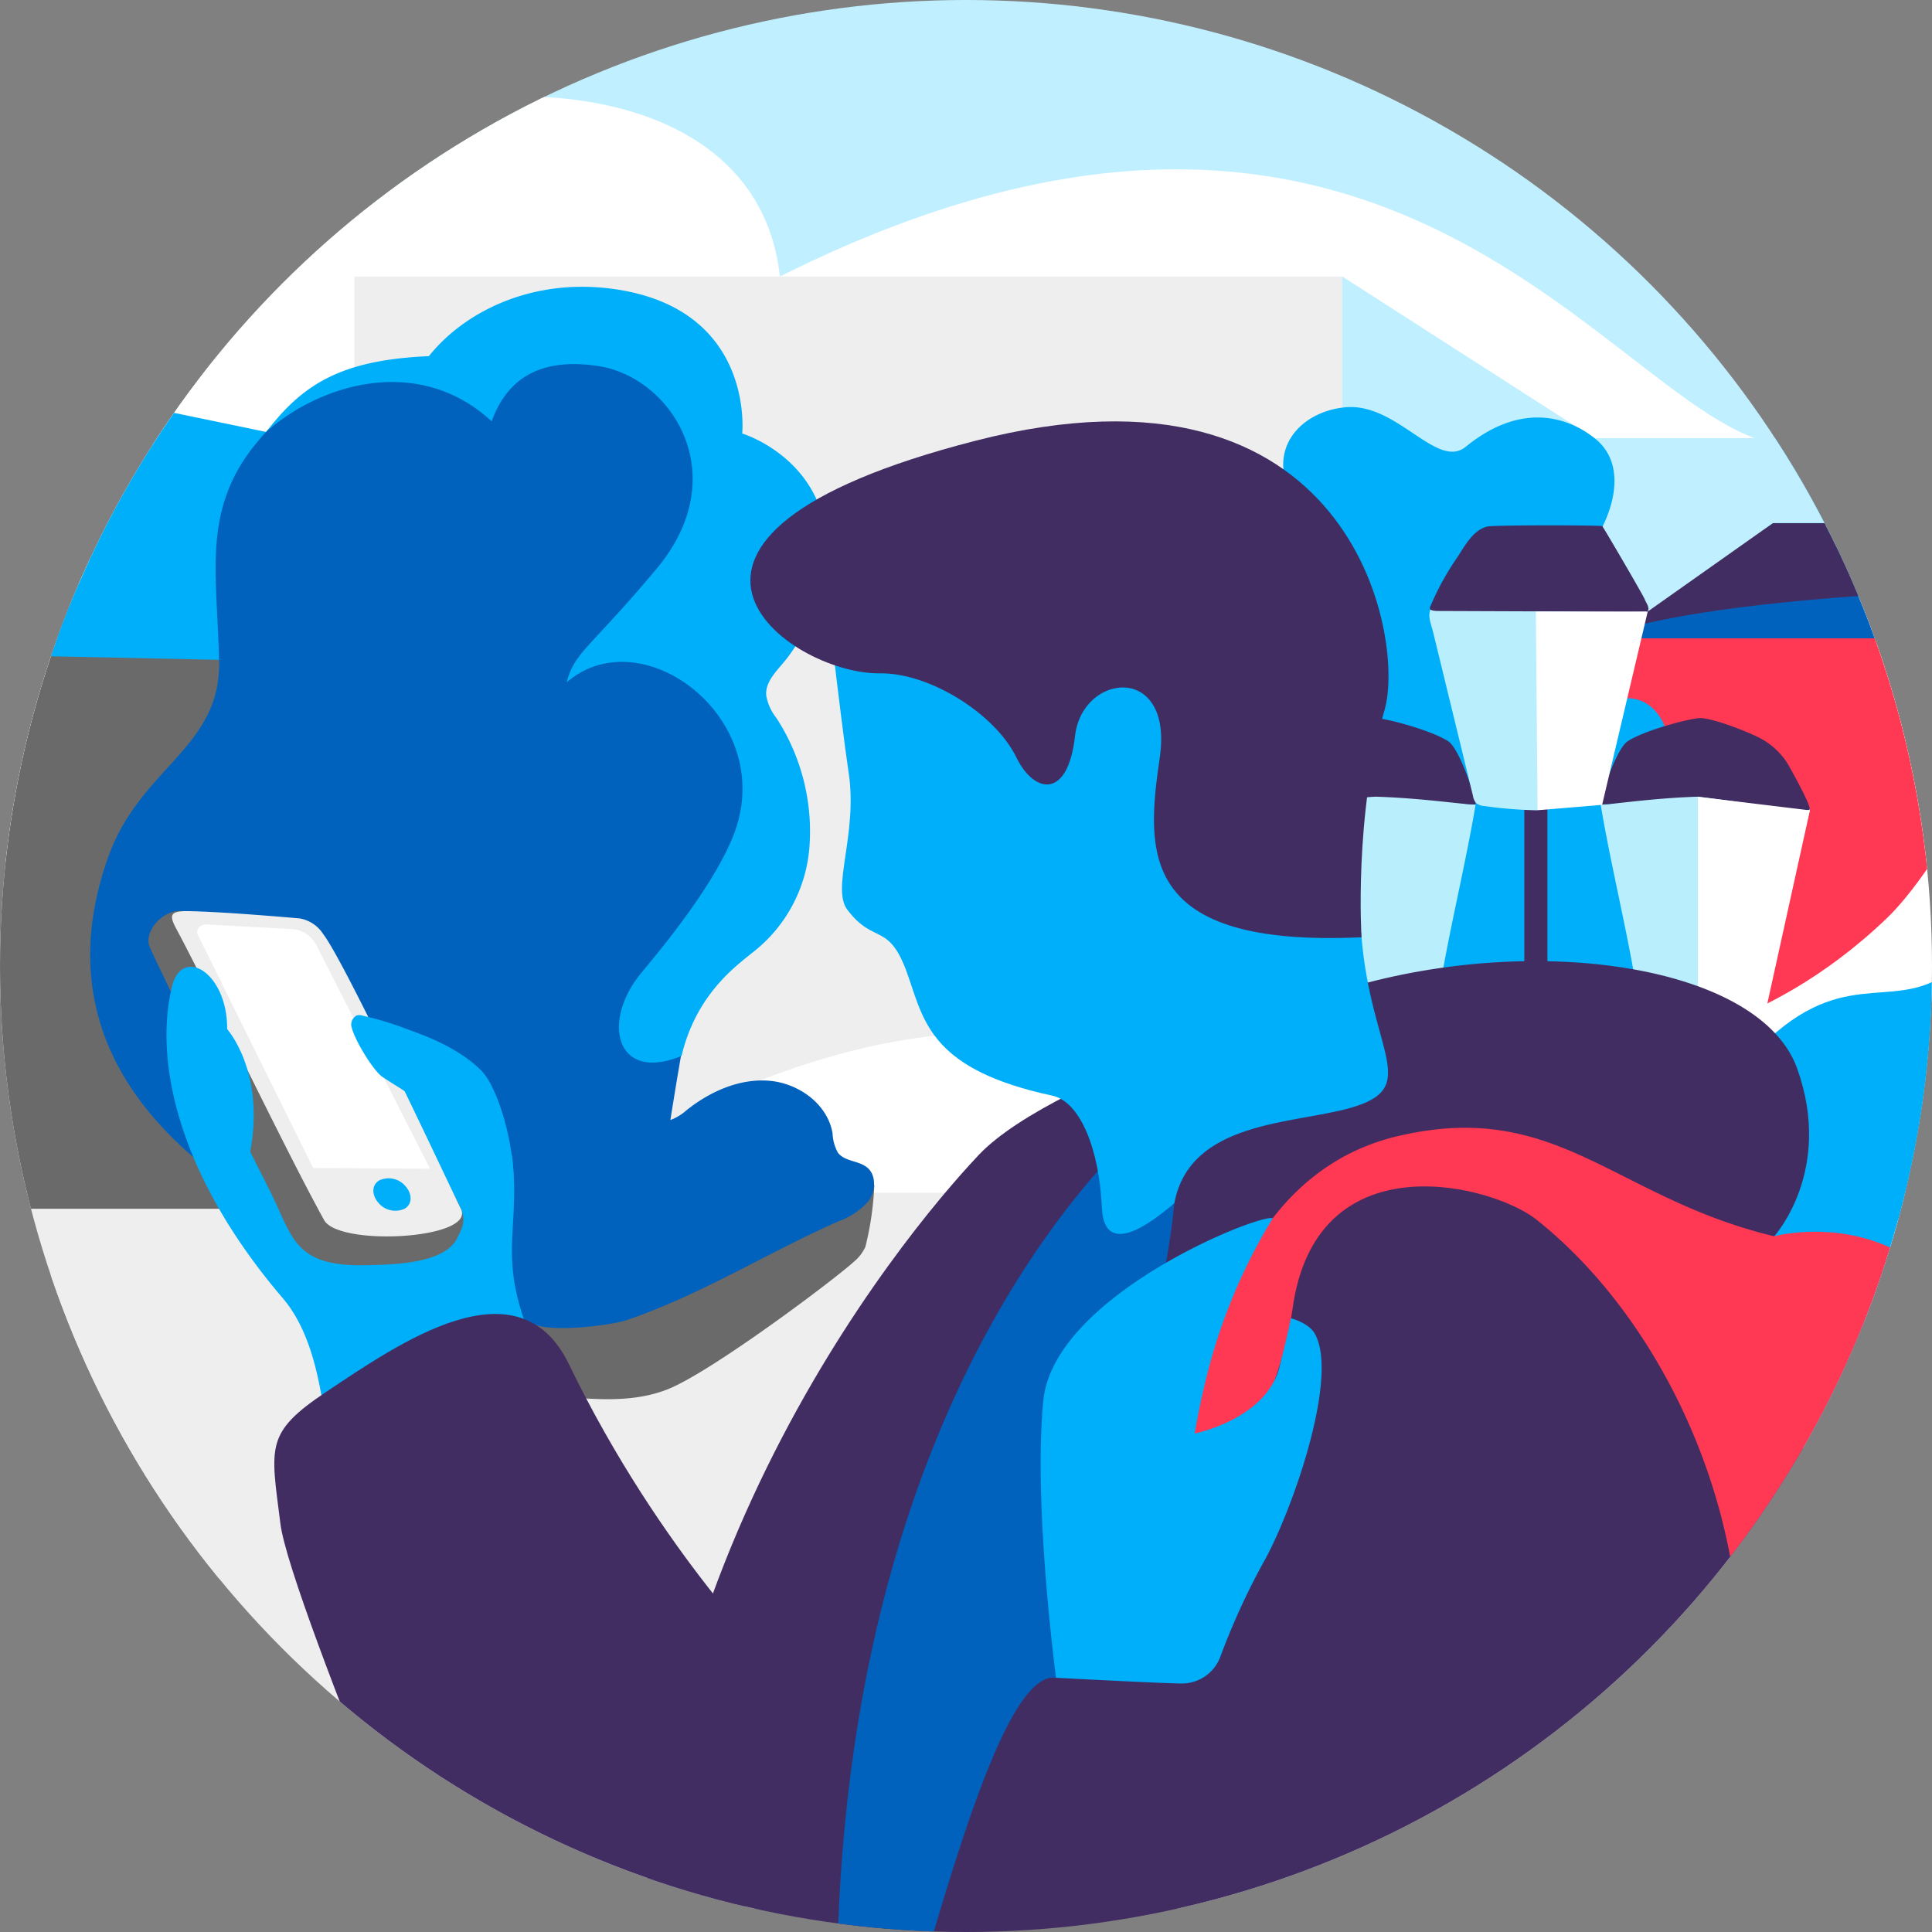
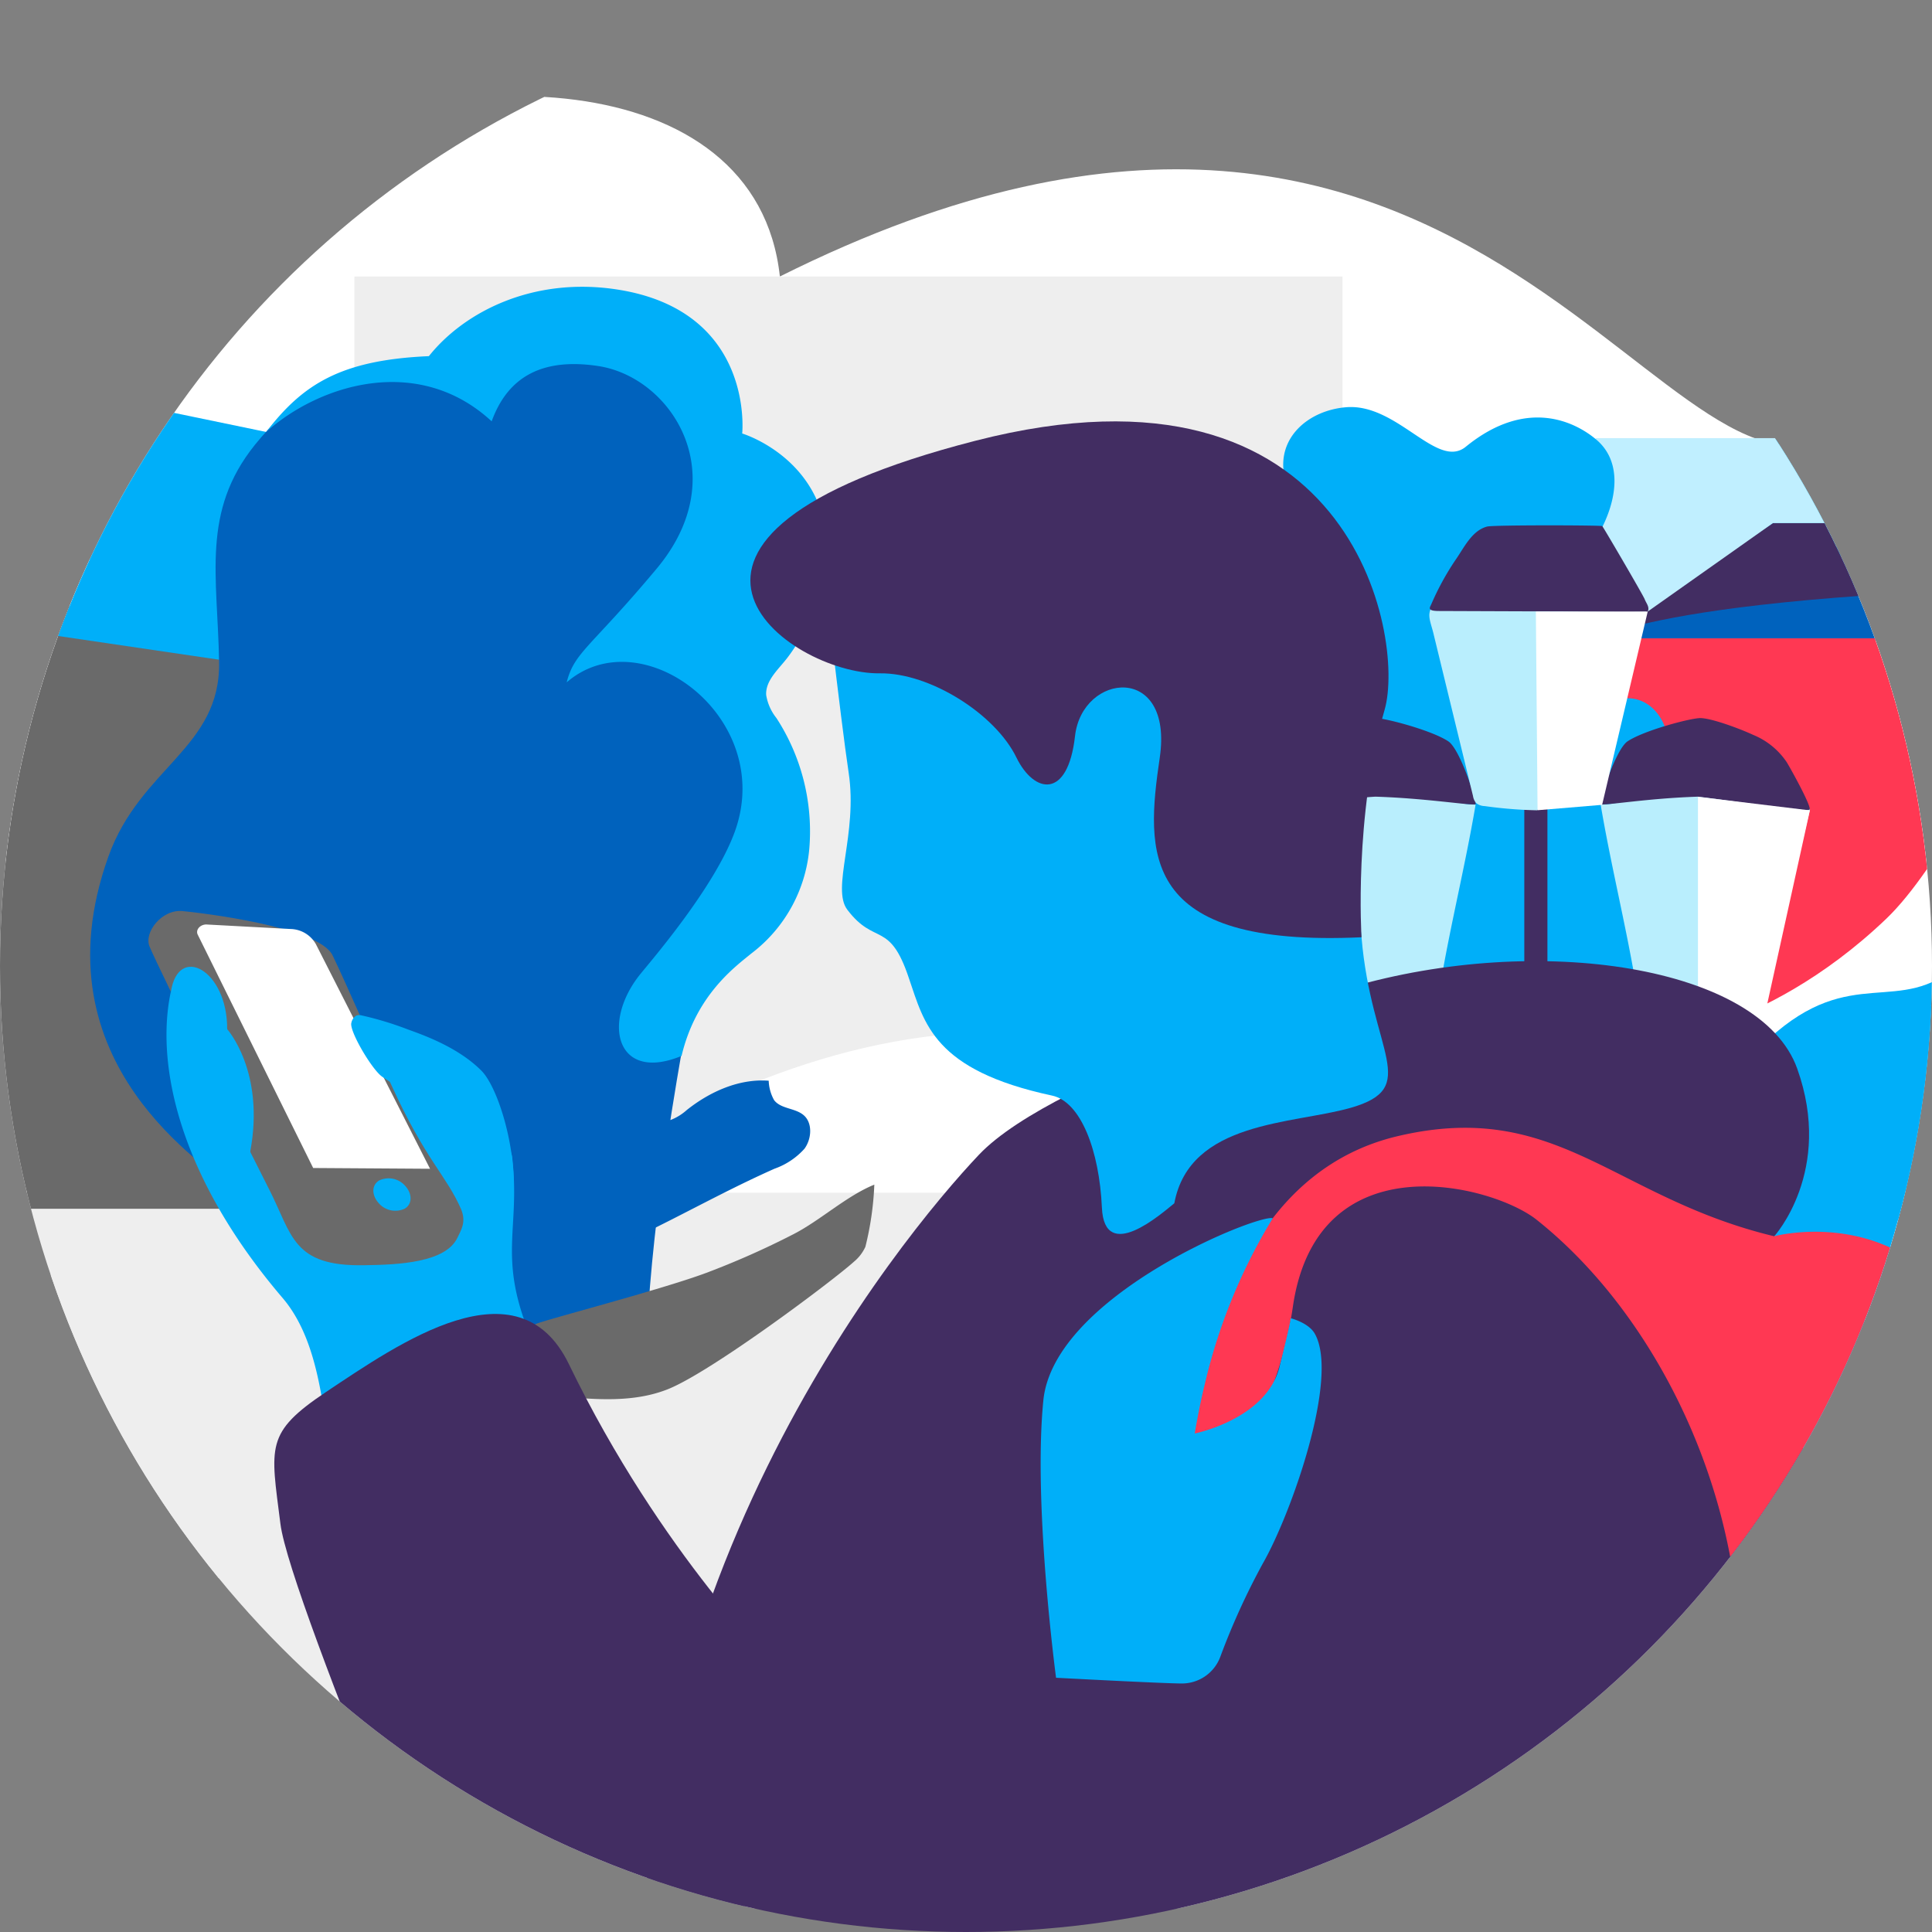
<svg xmlns="http://www.w3.org/2000/svg" id="Layer_2" data-name="Layer 2" viewBox="0 0 250.78 250.78">
  <rect x="0" y="0" width="250.78" height="250.78" fill="#808080" stroke="none" />
  <defs>
    <clipPath id="clip-path">
      <circle cx="125.39" cy="125.39" r="125.39" fill="none" />
    </clipPath>
  </defs>
  <title>Artboard 1</title>
  <g clip-path="url(#clip-path)">
-     <rect x="-142.74" y="-266.33" width="1082.94" height="324.08" fill="#c0efff" />
    <path d="M-106.26-120.78s6.26,13.54,21.41,14,19.53,52.66,97.8,72S-15,47.59,30.93,21.88C57,7.31,98.22,8,101.23,35.89c92.2-46.13,116,38.92,139,18.81,30.54-26.67,178.24-32.81,191-1.88,0,0,97-55.58,126.34,3.88l-1.89,55.1H-102.55Z" fill="#fff" />
    <rect x="-113.54" y="154.37" width="939.74" height="93.33" fill="#eee" />
    <path d="M-106.52,240.51c2.09-.69,96.68-1.63,150.48-46.91l13.71-24L4.55,165.29-110.73,195.2Z" fill="#eee" />
    <rect x="197.86" y="68.21" width="133.15" height="103.27" fill="#fff" />
    <rect x="-116.06" y="72.66" width="263.14" height="82.16" fill="#fff" />
    <rect x="-6.87" y="78.66" width="45.5" height="78.24" fill="#6a6a6a" />
    <polygon points="207.13 83.09 318.97 83.09 318.97 114.81 328.54 114.81 328.54 72.43 213.38 70.58 207.13 83.09" fill="#0062bd" />
-     <polygon points="28.49 85.65 1.51 85.08 -191.37 71.47 -191.37 47.58 34.65 79.26 28.49 85.65" fill="#00aff9" />
    <path d="M46,58.44-112.89,25.53V13.13s-22-3.84-29.18-5.17-4.11-12-4.11-28.31V-42.67l-41.38-9.07V53.81L46,88.22Z" fill="#00aff9" />
    <polygon points="410.58 57.01 207.13 57.01 207.13 83.09 243.46 70.58 413.13 70.58 410.58 57.01" fill="#00aff9" />
    <path d="M390.13,67.9h-160l-23,15.19s10-7.16,82-7.16h109.6Z" fill="#422d62" />
    <polygon points="230.13 67.9 213.88 79.38 205.55 70.05 207.13 56.87 328.54 56.87 328.54 67.9 230.13 67.9" fill="#c0efff" />
    <path d="M46,177.43s33.86-38.55,75.88-43.06,52.38,43.06,52.38,43.06V35.89H46Z" fill="#eee" />
    <path d="M212.22,135.57s16.39-.83,32.59-16.28c7-6.67,14.73-22.83,14.73-22.83s4.64,15.46,13,23.52c18.43,17.83,27.21,11.94,27.21,11.94H316.1V82.86h-109v47.67Z" fill="#ff3853" />
-     <polygon points="174.23 35.89 207.13 57.01 207.13 71.06 174.23 71.06 174.23 35.89" fill="#c0efff" />
    <path d="M66.22,41.78c-4.18.1-4.61,4.18-8.15,5.81-3.91,1.8-11,1.27-17,3.53-3,1.14-5.83,3.95-8,6.64-6.94,8.66-4.83,17-4.63,28.17s-10.24,13.7-14.37,25.25c-9.75,27.25,13.67,40.4,15.68,43,16.67,12.44-8.75-7,0,0,4.86,3.88,17.7,2.67,17.7,17.86,0,3.68,1.88,4.62,1.8,8.31-.08,3.51,33,.08,34.57-1.33,0-15.24,3.37-35,4.58-42,2.39-13.76,9.9-26.24,10.26-30.41C99.45,98,91.53,90.23,93.57,88,110.24,69.35,94.39,41.07,66.22,41.78Z" fill="#0062bd" />
    <path d="M330.83,140.78c.63-1.61-.58-2.39-1.27-4-.87-2-2.28-2.22-4-3.39-4.08-2.82-6.69-7-11.07-9.71-4.53-2.8-10.23-4.5-15.66-3.51-2.61.47-5.06,1.54-7.69,1.93a22.91,22.91,0,0,1-3.29.14c-6.69-1.52-14.42-4.76-21.88-3.38-6.56,1.21-8.73,8.79-14.71,11.47-4.93,2.21-12.93.3-18.06,2.13-1.11.4-1.66,2.81-2.48,3.58-2.09,1.95-2.31,3.16-1.18,5.64s2.94,4.75,3.52,7.38-.65,5.89-3.6,6.55c-3.61.81-7.08-2.68-10.72-2a5.24,5.24,0,0,0-4,5.84c.32,2.48,2,4.64,3.59,6.69l6.51,8.27a3.15,3.15,0,0,1,1,2.53c-.35,1.35-2.25,1.75-3.75,2.17a11.06,11.06,0,0,0-7.92,7.85,9.81,9.81,0,0,0,4.06,9.86c3.36,2.42,15.38,14.52,19,15.94,15,6,33.39,1.3,33.39,1.3s23.84-51.57,32.29-51.57S330.83,140.78,330.83,140.78Z" fill="#00aff9" />
    <path d="M207.13,57c-2.4-2-8.76-5.63-16.88,1-3.72,3-8.88-5.69-15.52-5.14-4.94.41-9.05,4-8,9-2.76,1.41-6,1.55-8.87,2.72a4.7,4.7,0,0,0-1.69,1c-1.17,1.24-1,3.24-.36,4.82s1.64,3,2,4.7-.36,3.75-2,4.17c-2,.51-4-1.71-6-1.28-1.55.33-2.41,2.14-2.23,3.72a9.74,9.74,0,0,0,2,4.26l3.64,5.26a2.17,2.17,0,0,1,.55,1.61c-.19.86-1.26,1.12-2.1,1.38a6.53,6.53,0,0,0-2.16,11.27c1.88,1.54,4.57,2,6.12,3.87a5,5,0,0,1-.12,6.37c-.74.83-1.75,1.38-2.54,2.17-1.94,1.93-2.27,4.94-2.14,7.68a7.25,7.25,0,0,0,.71,3.22c1.2,2.14,4,2.75,6.45,2.72s5-.46,7.29.46c2.77,1.13,4.42,4,5.31,6.87a24.22,24.22,0,0,1,1.1,7.82c-.06,2.51-.51,5,0,7.51s2.25,4.93,4.75,5.18a6.16,6.16,0,0,0,4.36-1.62c7.37-6,5.3-19.36,13.15-24.77,2.49-1.71,5.55-2.28,8.49-3s9.23,1.9,11.18-.4,5.28-9.17,2.91-11c-.71-.56-6.91-12.7-5.15-13.88,2.49-1.66,4.65-4.12,5.09-7.08s-1.37-6.34-4.31-6.89c-1.12-.21-2.27,0-3.4-.16a2.84,2.84,0,0,1-2.58-1.88c-.28-1.29.84-2.41,1.81-3.3,1.61-1.48,3.17-3.25,3.47-5.42s-1.22-4.7-3.41-4.68c1.52-1.37-.54-6,0-7C210.09,64.08,210.33,59.63,207.13,57Z" fill="#00aff9" />
    <path d="M112.33,161.84a5.47,5.47,0,0,1-1.48,1.93c-2.76,2.49-18.49,14.29-24.15,16.55-4.43,1.77-9.39,1.36-14.14.92-.26,0-.85-.07-.85-1,0-2-2.53-8-2.26-8.33s16.05-4.39,22.21-6.68a108.18,108.18,0,0,0,11.28-5c3.51-1.79,6.94-5,10.55-6.46A39.58,39.58,0,0,1,112.33,161.84Z" fill="#6a6a6a" />
-     <path d="M74.34,149.9c1.69-2.8,4.54-5.36,7.8-5.08,1.7.15,3.42,1.06,5,.52a6.77,6.77,0,0,0,2-1.25c3-2.39,6.8-4.1,10.64-3.81s7.64,3,8.29,6.83a5.55,5.55,0,0,0,.7,2.52c.9,1.18,2.79,1,3.89,2s1,3,.06,4.3a9.41,9.41,0,0,1-3.89,2.6c-9.47,4.21-17.49,9.35-27.28,12.76-2.23.78-9.74,1.65-12.1.64-2-.86,1.31-4.05,1.31-5.87C70.74,160.51,71.41,154.77,74.34,149.9Z" fill="#0062bd" />
+     <path d="M74.34,149.9c1.69-2.8,4.54-5.36,7.8-5.08,1.7.15,3.42,1.06,5,.52a6.77,6.77,0,0,0,2-1.25c3-2.39,6.8-4.1,10.64-3.81a5.55,5.55,0,0,0,.7,2.52c.9,1.18,2.79,1,3.89,2s1,3,.06,4.3a9.41,9.41,0,0,1-3.89,2.6c-9.47,4.21-17.49,9.35-27.28,12.76-2.23.78-9.74,1.65-12.1.64-2-.86,1.31-4.05,1.31-5.87C70.74,160.51,71.41,154.77,74.34,149.9Z" fill="#0062bd" />
    <path d="M230.13,160.15c9.83,3.61,19.5-.06,20.33-11.06s8.67-17.42,16.17-12.12c0,0,.41-17.73,21.27-14.72,0,0-16.84-12.35-33.59,2.87-7.71,7-13.91-.18-24.71,9.72Z" fill="#00aff9" />
    <path d="M99.45,90.2c-.09-1.9,1.62-3.33,2.77-4.84,2.79-3.66,5.31-9.63,5.18-14.23-.35-11.66-11.06-14.86-11.06-14.86S98,40.35,80.12,37.58c-10.93-1.69-19.87,2.9-24.45,8.65-11.46.5-16.37,3.66-21.12,9.84,7-6.25,19.81-10.13,29.27-1.38,2.17-6,6.83-8.23,13.81-7.18,9.52,1.43,17.78,14.13,7.61,26.3-8.61,10.3-10.69,10.82-11.68,14.76,9.75-8.44,27.21,4.64,21.8,19.44-2.71,7.41-11.28,17.19-12.41,18.64-4.88,6.27-2.84,13.87,5.52,10.41,1.88-7.93,7-11.61,9.1-13.33a19.17,19.17,0,0,0,7.52-14.11,27,27,0,0,0-4.31-16.42A6.42,6.42,0,0,1,99.45,90.2Z" fill="#00aff9" />
    <rect x="197.86" y="102.31" width="3" height="108.24" fill="#422d62" />
    <path d="M178,130.34s-.09,20.88,20.63,20.88,20.1-20.61,20.1-20.61" fill="none" stroke="#422d62" stroke-miterlimit="10" stroke-width="6" />
    <path d="M170,129.52a1.94,1.94,0,0,0,.38.92,1.66,1.66,0,0,0,1,.4c4.83.64,10,1.22,14.31-1.19a2.38,2.38,0,0,0,1-.86,3,3,0,0,0,.27-.95c1.34-7.93,3.24-15.48,4.58-23.4-4.42,0-8.94-3.43-13.33-4a16.87,16.87,0,0,0-8.9,1.78c-1.14.51-1.58,0-2.42,1-1,1.22-1.24.08-2.52,1.85C166,112.14,168.34,122.49,170,129.52Z" fill="#b9eefd" />
    <path d="M171.69,95.39c1.72-.8,5.43-2.18,6.87-2.18,1.24,0,7.23,1.57,9.41,3,1.58,1,3.77,8,3.56,8.2-.75.15-6.5-.8-13-1-5.11.28-13.87,2.09-14.14,1.68s2.28-5,2.95-6.12A9.62,9.62,0,0,1,171.69,95.39Z" fill="#422d62" />
    <path d="M229.31,129.52a1.94,1.94,0,0,1-.38.92,1.66,1.66,0,0,1-1,.4c-4.83.64-10,1.22-14.31-1.19a2.38,2.38,0,0,1-1-.86,3,3,0,0,1-.27-.95c-1.34-7.93-3.24-15.48-4.58-23.4,4.42,0,8.94-3.43,13.33-4a16.87,16.87,0,0,1,8.9,1.78c1.14.51,1.58,0,2.42,1,1,1.22,1.24.08,2.52,1.85C233.28,112.14,230.92,122.49,229.31,129.52Z" fill="#b9eefd" />
    <path d="M227.57,95.39c-1.72-.8-5.43-2.18-6.87-2.18-1.24,0-7.23,1.57-9.41,3-1.58,1-3.77,8-3.56,8.2.75.15,6.14-.79,12.67-1,5.16.62,14.23,2.07,14.49,1.67s-2.28-5-2.95-6.12A9.62,9.62,0,0,0,227.57,95.39Z" fill="#422d62" />
    <path d="M213.31,78.47c-.88-1-3.25-1.67-4.45-2.17a18.93,18.93,0,0,0-9.15-1.78,18.93,18.93,0,0,0-9.15,1.78c-1.2.51-3.56,1.19-4.45,2.17-1.08,1.2-.38,2.24,0,3.94l5.09,20.91a1.87,1.87,0,0,0,.4.91,1.81,1.81,0,0,0,1.1.4,57.06,57.06,0,0,0,6.83.55l.1-.1s14.46-25,14.06-25.94A2.35,2.35,0,0,0,213.31,78.47Z" fill="#b9eefd" />
    <path d="M213.88,79.37c.29-.56-.21-1.09-.39-1.58s-5.23-9.13-5.51-9.5c-.09-.12-14.12-.16-14.95.06-2,.53-3,2.77-4.12,4.36a34.94,34.94,0,0,0-3.11,5.69c-.21.48-.62.91,1,.91l16.08.06S213.82,79.5,213.88,79.37Z" fill="#422d62" />
    <polygon points="199.36 79.38 199.58 105.17 207.96 104.47 213.88 79.38 199.36 79.38" fill="#fff" />
    <polygon points="220.4 103.43 220.4 131.4 229.03 131.96 234.93 105.19 220.4 103.43" fill="#fff" />
    <path d="M66.48,150.19c-.43-3.78-13.84-15.81-13.73-15.5-5.46-1.2-11.58,11.59-17.24,13.05a23.47,23.47,0,0,0-3.56,1.2c-.12-.6-.25-1.2-.41-1.79-1.42-5.22,10.22-14.74,10.49-14.36-7.13,1.32-9.13-19.5-16.34-11.51-6.24,6.91-7.24,25.85,11,47.21,5.7,6.69,5.15,18.06,6.87,22.39,8.87,22.31-7.4.72,15.55,1.72,2.21.1,2.12-4.23,2.78-6.08a6.62,6.62,0,0,0,1.17.26c2.14.26,4.36-.63,6.33-1.62,1.47-.73,4.85-1.26,4.07-2.62C62.84,164.28,67.84,162,66.48,150.19Z" fill="#00aff9" />
    <path d="M175.22,128.18s-38.09,11.09-48.15,21.71S78.15,207.41,83.88,270l153.8-4.4L233.42,175l-3.14-14.5s7.76-8.5,3-21.8S199.8,121,175.22,128.18Z" fill="#422d62" />
    <path d="M152.09,188.74a120.75,120.75,0,0,0,5.62-15.16c3-10.39,9.61-22.79,23.74-26.11,20.69-4.86,28,8,48.84,13,0,0,15.38-4.17,24.42,9.78,6.09,9.39,6.57,13.62,6.57,13.62s15.53,4.54,26.07,29,.88,48,.88,48l-69.28-.88s1.76-9.67,6-34.57-7.66-52.92-25.49-67.09c-5.71-4.54-28.27-10.4-31.6,11a50,50,0,0,1-3,11.41C160.74,190.82,152.09,188.74,152.09,188.74Z" fill="#ff3853" />
-     <path d="M151.27,143.49s-42,30.76-42.63,113.67c-.49,68.68,15.31-41.35,28.44-39.38,5.77-23.32,13.94-45.56,15.34-61.59A31.66,31.66,0,0,0,151.27,143.49Z" fill="#0062bd" />
    <path d="M153.33,218.52c-2.32,0-16.25-.74-16.25-.74s-3-22.43-1.65-36,27.87-24.22,29.78-23.65a73.24,73.24,0,0,0-8.86,21.69c-.7,2.81-1.27,6.25-1.27,6.25s9.3-1.84,11-8.64c1.58-6.29,1.45-6.32,1.45-6.32s2.32.57,3.13,2c3.24,5.69-3.11,23.52-6.75,29.85A92.16,92.16,0,0,0,158.42,215,5.31,5.31,0,0,1,153.33,218.52Z" fill="#00aff9" />
    <path d="M152.43,156.19c2-10.73,15.41-10.25,22.89-12.39,9.24-2.64,2.67-7.15,1.41-22.14s-23.25-46.57-23.25-46.57l-46.89-4s2.54,22.41,3.57,29.22c1.2,7.93-2.29,15-.17,17.78,3.58,4.72,5.49,1.33,8,8.92,2,5.8,3.16,11.9,18.57,15.2,3.75.8,6.14,7.17,6.47,14.54S150.82,157.48,152.43,156.19Z" fill="#00aff9" />
    <path d="M176.73,121.66s-1-15.76,3-29.54c2.7-9.42-4.21-47.46-53.11-34.91S102.33,87.56,114.2,87.4c6.49-.09,15,5.28,17.74,10.94,2.3,4.69,6.67,5.46,7.6-2.79s12.8-9.49,11,2.8S147.8,123,176.73,121.66Z" fill="#422d62" />
    <path d="M36.4,197.8C37.66,207.9,64.13,270,64.13,270l29.53-2.62,7.58-50.61s-15.44-15-27.4-39.71c-6.59-13.58-22.09-2.65-31.5,3.61C34.38,186,35.13,187.7,36.4,197.8Z" fill="#422d62" />
    <path d="M34.95,154.41c3,5.88,3,10,12.34,9.82,4.51-.06,10.57-.35,12.09-3.58.44-.95,1.19-2,.46-3.72-1.9-4.34-4.61-6.37-9-16-3.59-7.78-5.71-12.85-7.67-16.92-1.8-3.74-17.25-5.54-19.47-5.75-2.72-.26-5.07,2.81-4.28,4.62C20.82,126.22,32.31,149.25,34.95,154.41Z" fill="#6a6a6a" />
-     <path d="M22.91,120.61c4.23,7.88,14,28.42,19.16,37.76,1.91,3.46,19.69,2.48,17.76-1.44-1-2-15-32-17.87-35.67a4.54,4.54,0,0,0-3.08-2.05c-.9-.07-9.33-.83-14.3-.94C22,118.21,21.93,118.79,22.91,120.61Z" fill="#eee" />
    <path d="M49.23,153.22c-1,.59-1,1.89-.11,2.91a2.86,2.86,0,0,0,3.41.76c1-.59,1-1.89.11-2.91A2.86,2.86,0,0,0,49.23,153.22Z" fill="#00aff9" />
    <path d="M26.78,120l11,.59A3.86,3.86,0,0,1,41,122.55l14.82,29.16-15.17-.1-15-30.32C25.38,120.66,26,120,26.78,120Z" fill="#fff" />
    <path d="M62.51,139c-2.93-2.95-7.18-4.52-9.5-5.35a42.56,42.56,0,0,0-6-1.83,1.27,1.27,0,0,0-.74,0,1.4,1.4,0,0,0-.66.94c-.32,1,2.66,6.08,4,7,.87.6,1.8,1.14,2.69,1.73a30.06,30.06,0,0,1,8.11,7.82,1.68,1.68,0,0,0,.79.73c.62.2,3.33,11.06,3.75,10.51C68.8,155.43,65.44,142,62.51,139Z" fill="#00aff9" />
    <path d="M22.18,128.76c.94-6.29,7.35-2.87,7.31,4.83,0,0,4.93,5.48,3,15.85-1.89,9.94,7.25,20.27,7.25,20.27Z" fill="#00aff9" />
    <rect x="-98.87" y="-229.57" width="1024" height="467.2" fill="none" />
  </g>
</svg>